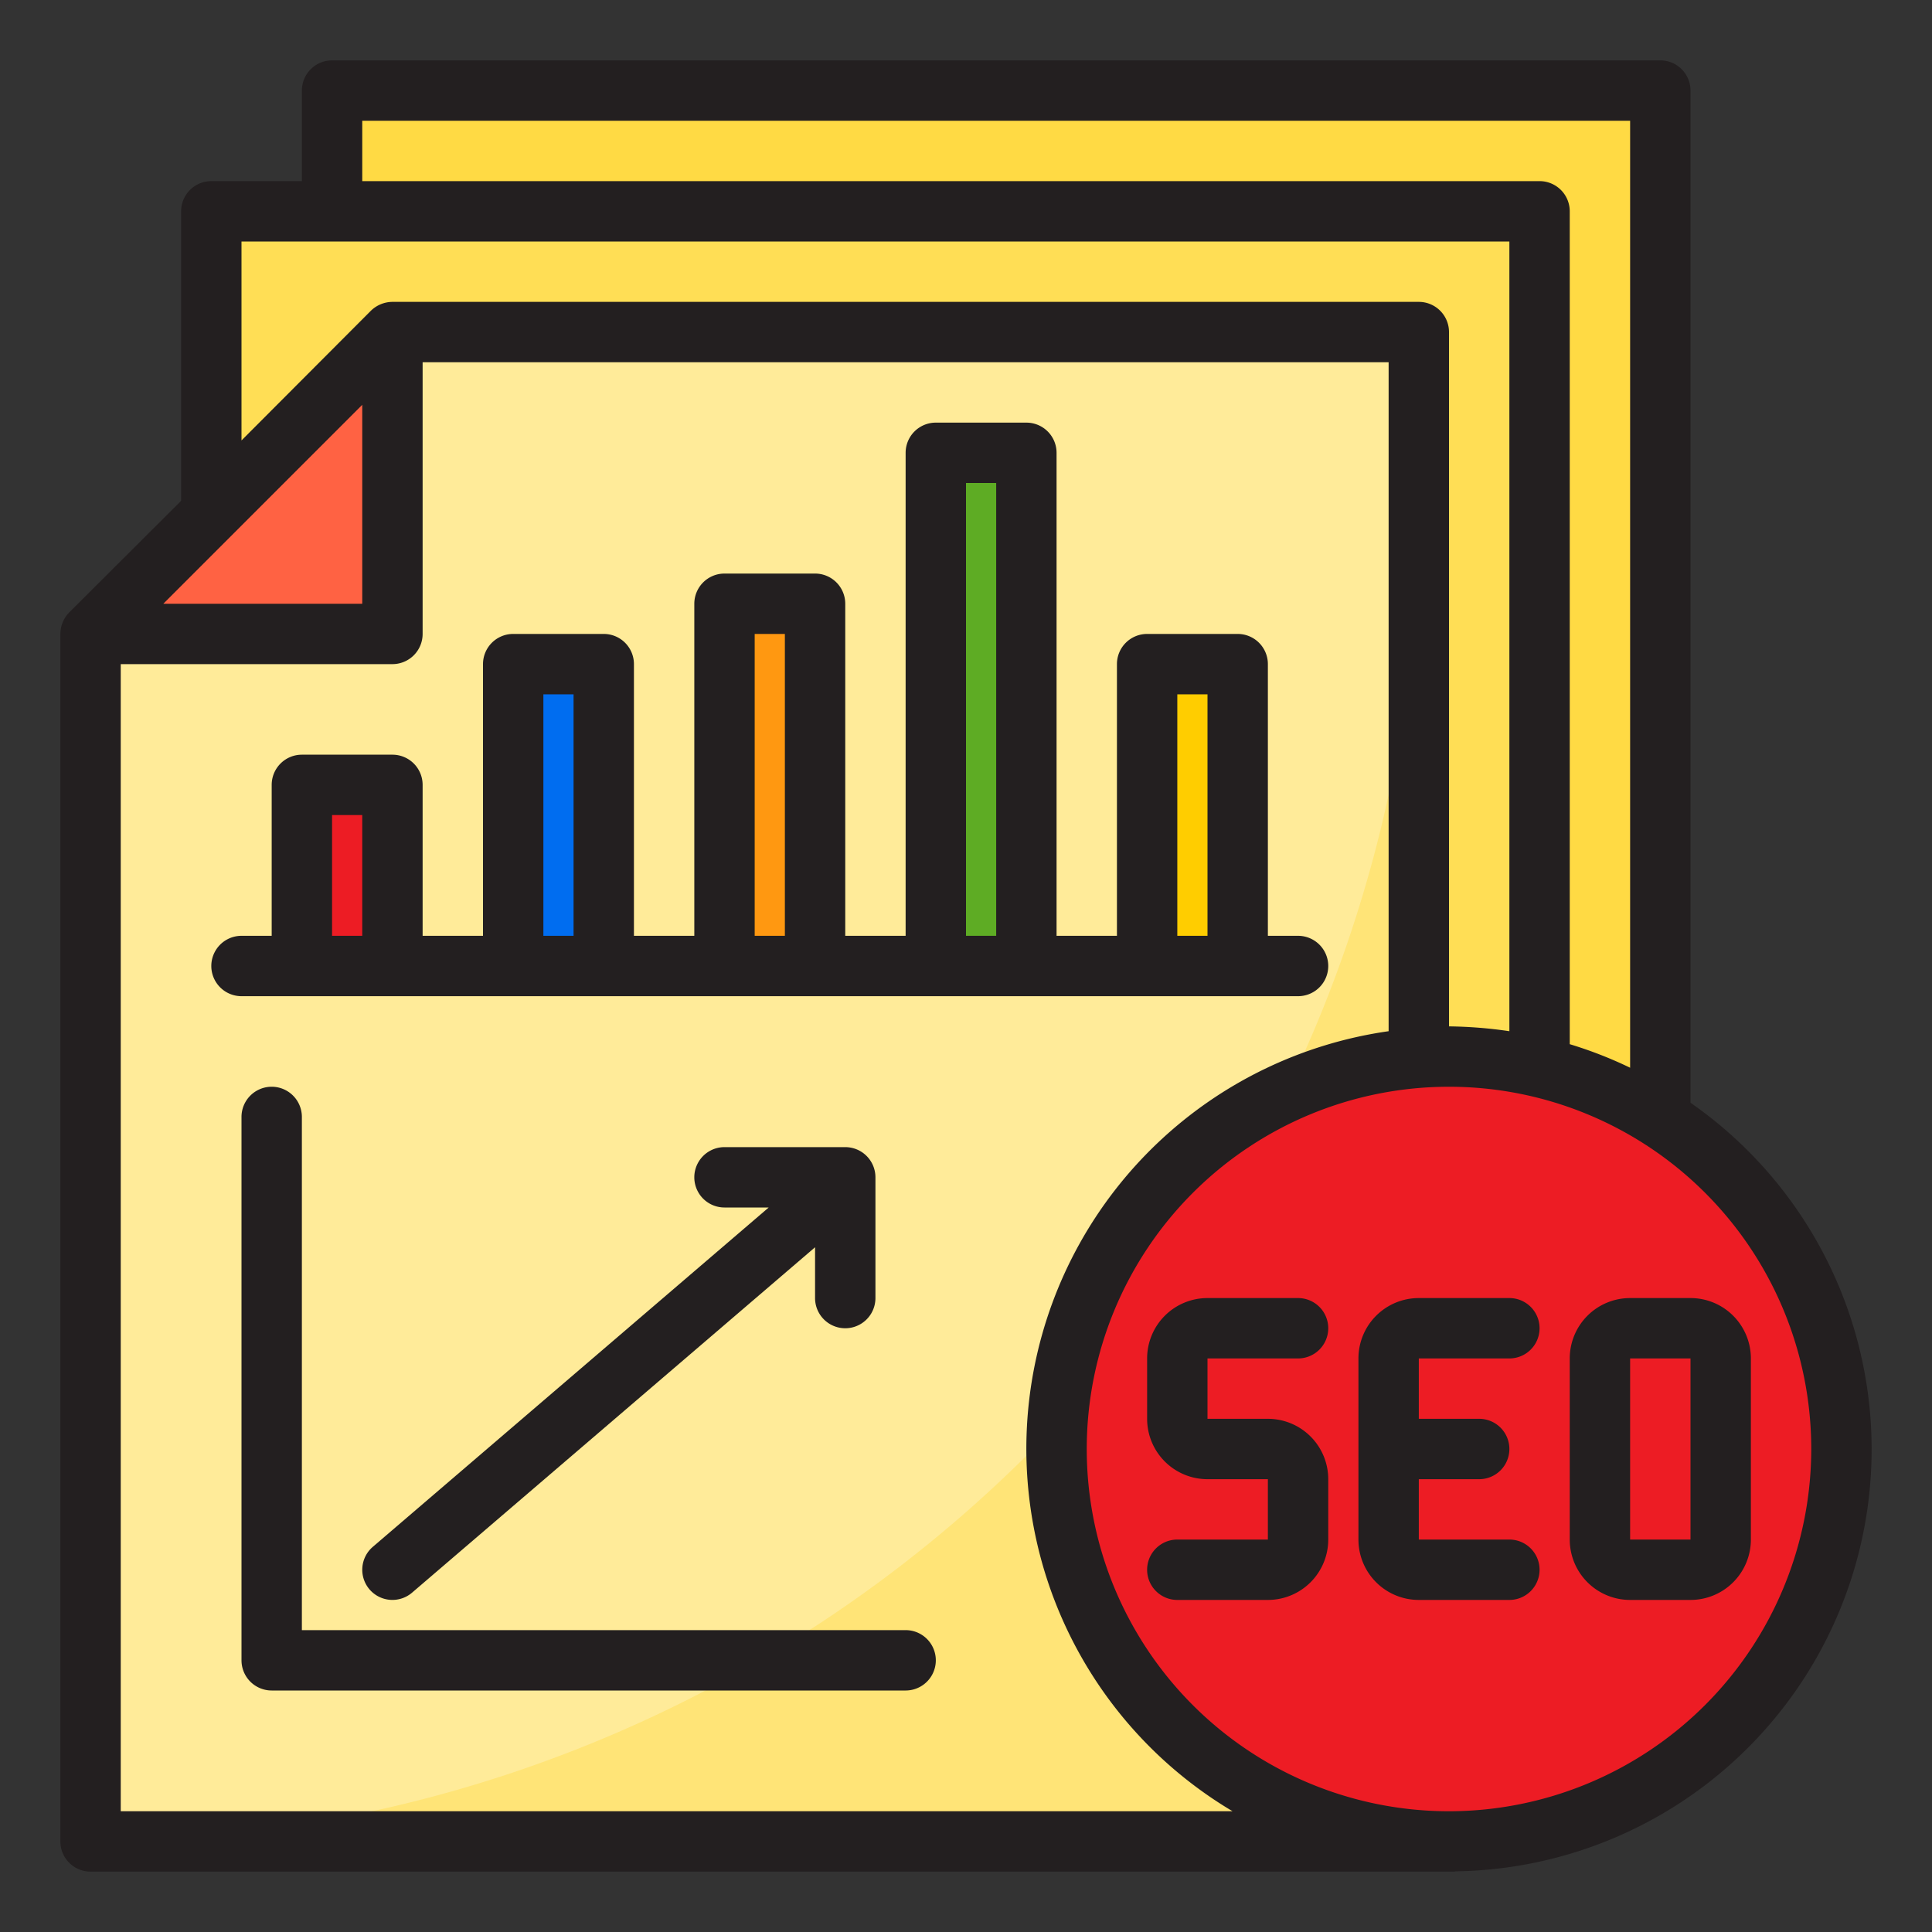
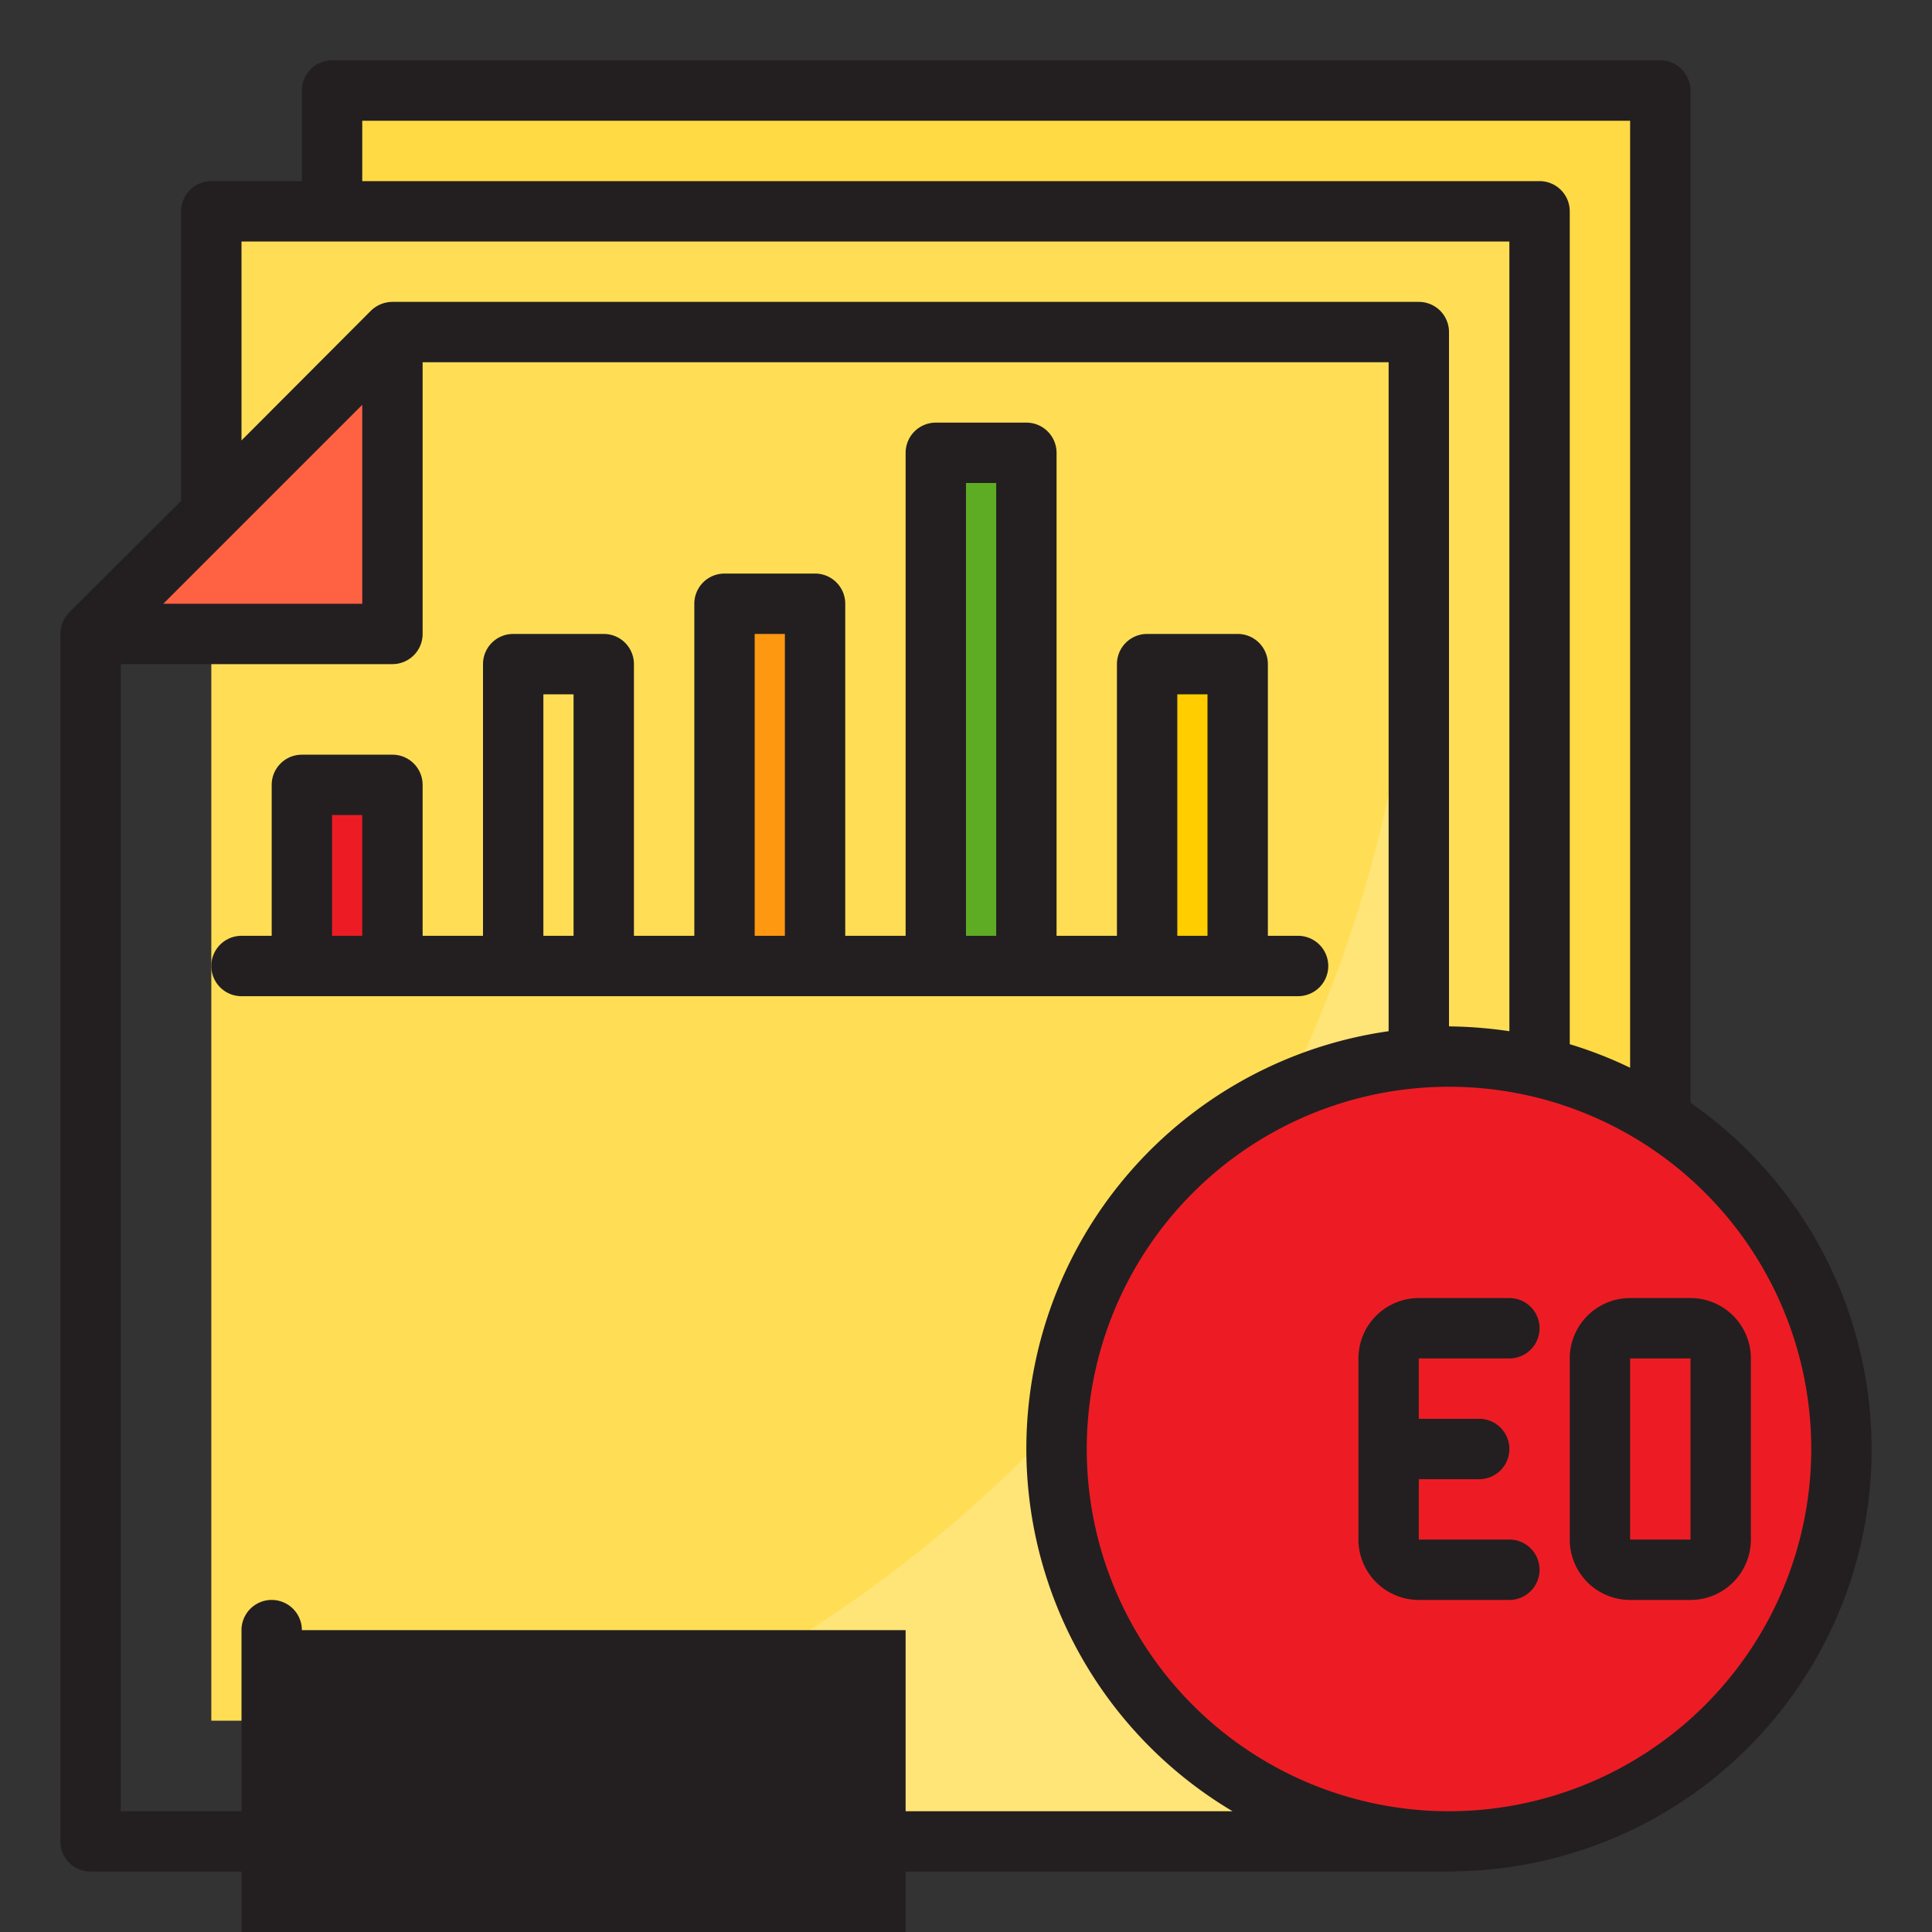
<svg xmlns="http://www.w3.org/2000/svg" height="512" viewBox="0 0 64 64" width="512">
  <rect x="0" y="0" width="64" height="64" fill="#333333" stroke="none" />
  <g id="report-management-file-seo-business">
    <path d="m11 3h44v50h-44z" fill="#ffda44" />
    <path d="m7 7h44v50h-44z" fill="#ffde55" />
-     <path d="m47 61h-44v-40l10-10h34z" fill="#ffeb99" />
    <path d="m3 61h44v-44a44 44 0 0 1 -44 44z" fill="#ffe477" />
    <path d="m13 11-6 6-4 4h10z" fill="#ff6243" />
    <circle cx="48" cy="48" fill="#ed1c24" r="13" />
    <path d="m10 26h3v6h-3z" fill="#ed1c24" />
-     <path d="m17 22h3v10h-3z" fill="#006df0" />
    <path d="m24 20h3v12h-3z" fill="#ff9811" />
    <path d="m31 15h3v17h-3z" fill="#5eac24" />
    <path d="m38 22h3v10h-3z" fill="#ffcd00" />
    <g fill="#231f20">
-       <path d="m43 45a1 1 0 0 0 0-2h-3a2 2 0 0 0 -2 2v2a2 2 0 0 0 2 2h2v2h-3a1 1 0 0 0 0 2h3a2 2 0 0 0 2-2v-2a2 2 0 0 0 -2-2h-2v-2z" />
      <path d="m50 45a1 1 0 0 0 0-2h-3a2 2 0 0 0 -2 2v6a2 2 0 0 0 2 2h3a1 1 0 0 0 0-2h-3v-2h2a1 1 0 0 0 0-2h-2v-2z" />
      <path d="m56 43h-2a2 2 0 0 0 -2 2v6a2 2 0 0 0 2 2h2a2 2 0 0 0 2-2v-6a2 2 0 0 0 -2-2zm-2 8v-6h2v6z" />
      <path d="m56 36.53v-33.53a1 1 0 0 0 -1-1h-44a1 1 0 0 0 -1 1v3h-3a1 1 0 0 0 -1 1v9.59l-3.71 3.7a1.033 1.033 0 0 0 -.29.71v40a1 1 0 0 0 1 1h45.17c.02 0 .04-.01.06-.01a13.982 13.982 0 0 0 7.77-25.46zm-44-32.53h42v31.37a13.818 13.818 0 0 0 -2-.78v-27.59a1 1 0 0 0 -1-1h-39zm-4 4h42v26.16a14.713 14.713 0 0 0 -2-.16v-23a1 1 0 0 0 -1-1h-34a1.033 1.033 0 0 0 -.71.29l-4.29 4.3zm4 5.41v6.59h-6.59zm-8 46.59v-38h9a1 1 0 0 0 1-1v-9h32v22.16a13.971 13.971 0 0 0 -5.17 25.84zm44 0a12 12 0 1 1 12-12 12.01 12.01 0 0 1 -12 12z" />
      <path d="m43 31h-1v-9a1 1 0 0 0 -1-1h-3a1 1 0 0 0 -1 1v9h-2v-16a1 1 0 0 0 -1-1h-3a1 1 0 0 0 -1 1v16h-2v-11a1 1 0 0 0 -1-1h-3a1 1 0 0 0 -1 1v11h-2v-9a1 1 0 0 0 -1-1h-3a1 1 0 0 0 -1 1v9h-2v-5a1 1 0 0 0 -1-1h-3a1 1 0 0 0 -1 1v5h-1a1 1 0 0 0 0 2h35a1 1 0 0 0 0-2zm-31 0h-1v-4h1zm7 0h-1v-8h1zm7 0h-1v-10h1zm7 0h-1v-15h1zm7 0h-1v-8h1z" />
-       <path d="m30 54h-20v-17a1 1 0 0 0 -2 0v18a1 1 0 0 0 1 1h21a1 1 0 0 0 0-2z" />
-       <path d="m12.241 52.651a1 1 0 0 0 1.409.108l13.35-11.442v1.683a1 1 0 0 0 2 0v-4a1 1 0 0 0 -1-1h-4a1 1 0 0 0 0 2h1.464l-13.114 11.241a1 1 0 0 0 -.109 1.41z" />
+       <path d="m30 54h-20a1 1 0 0 0 -2 0v18a1 1 0 0 0 1 1h21a1 1 0 0 0 0-2z" />
    </g>
  </g>
</svg>